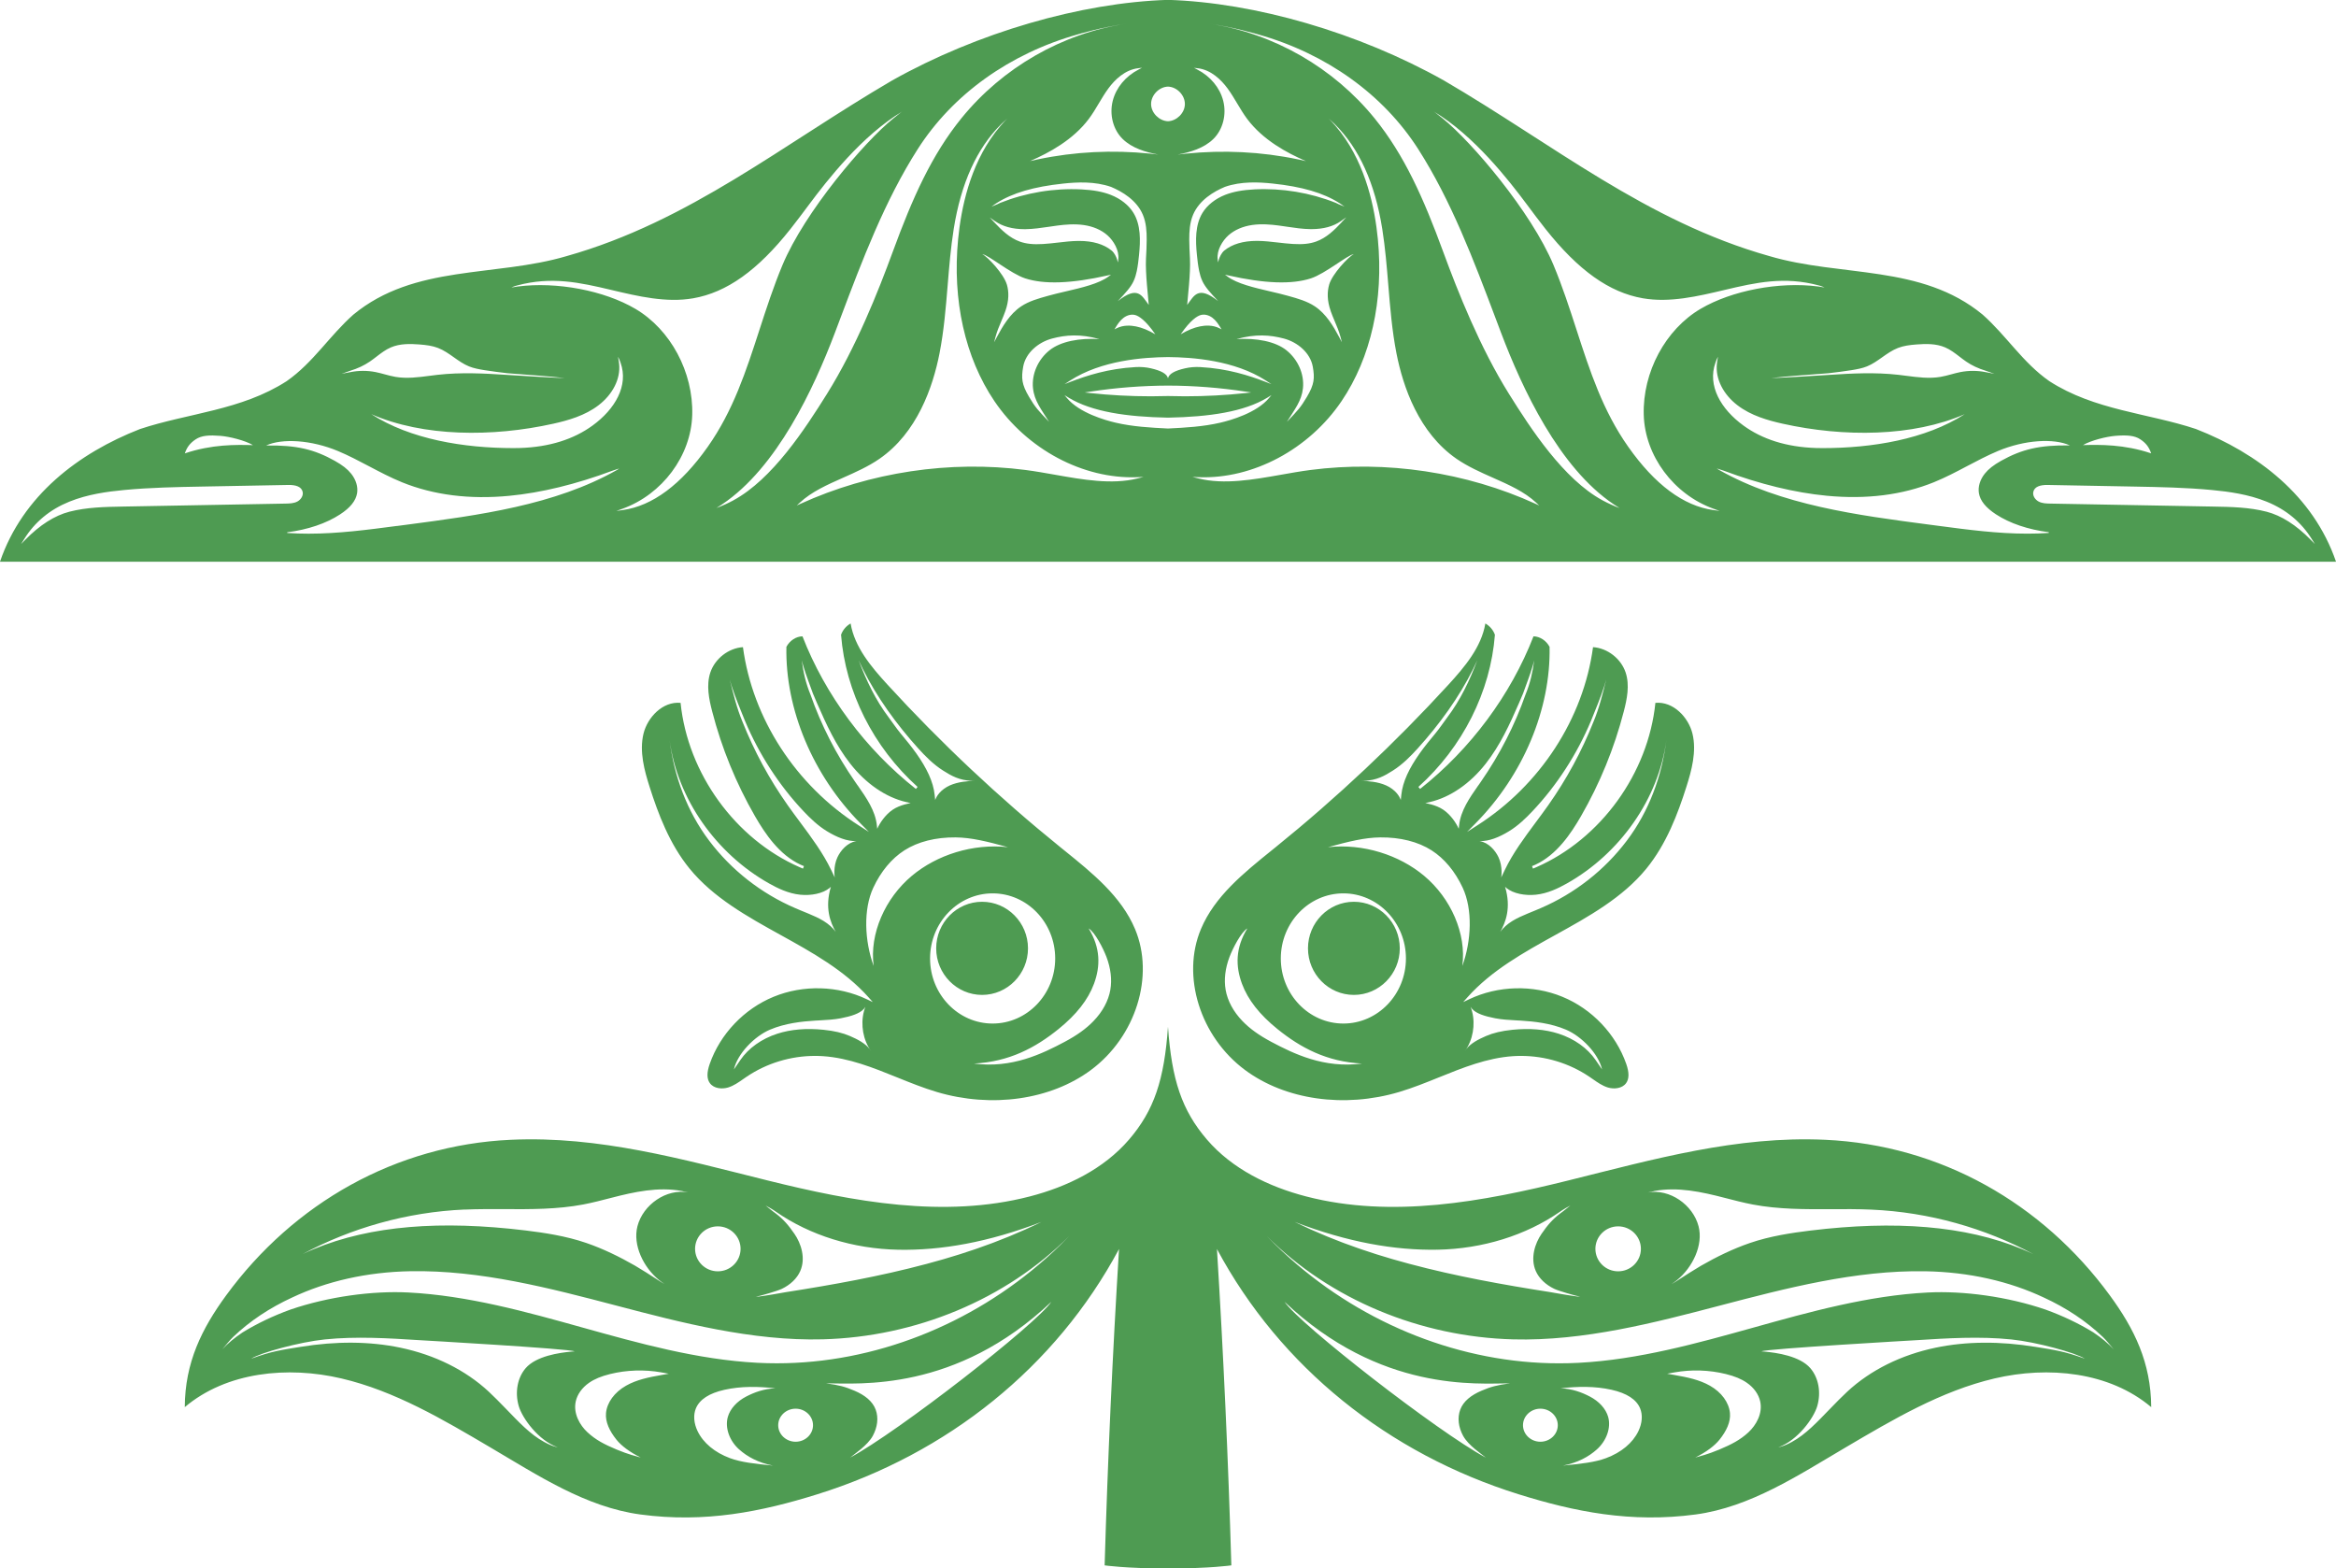
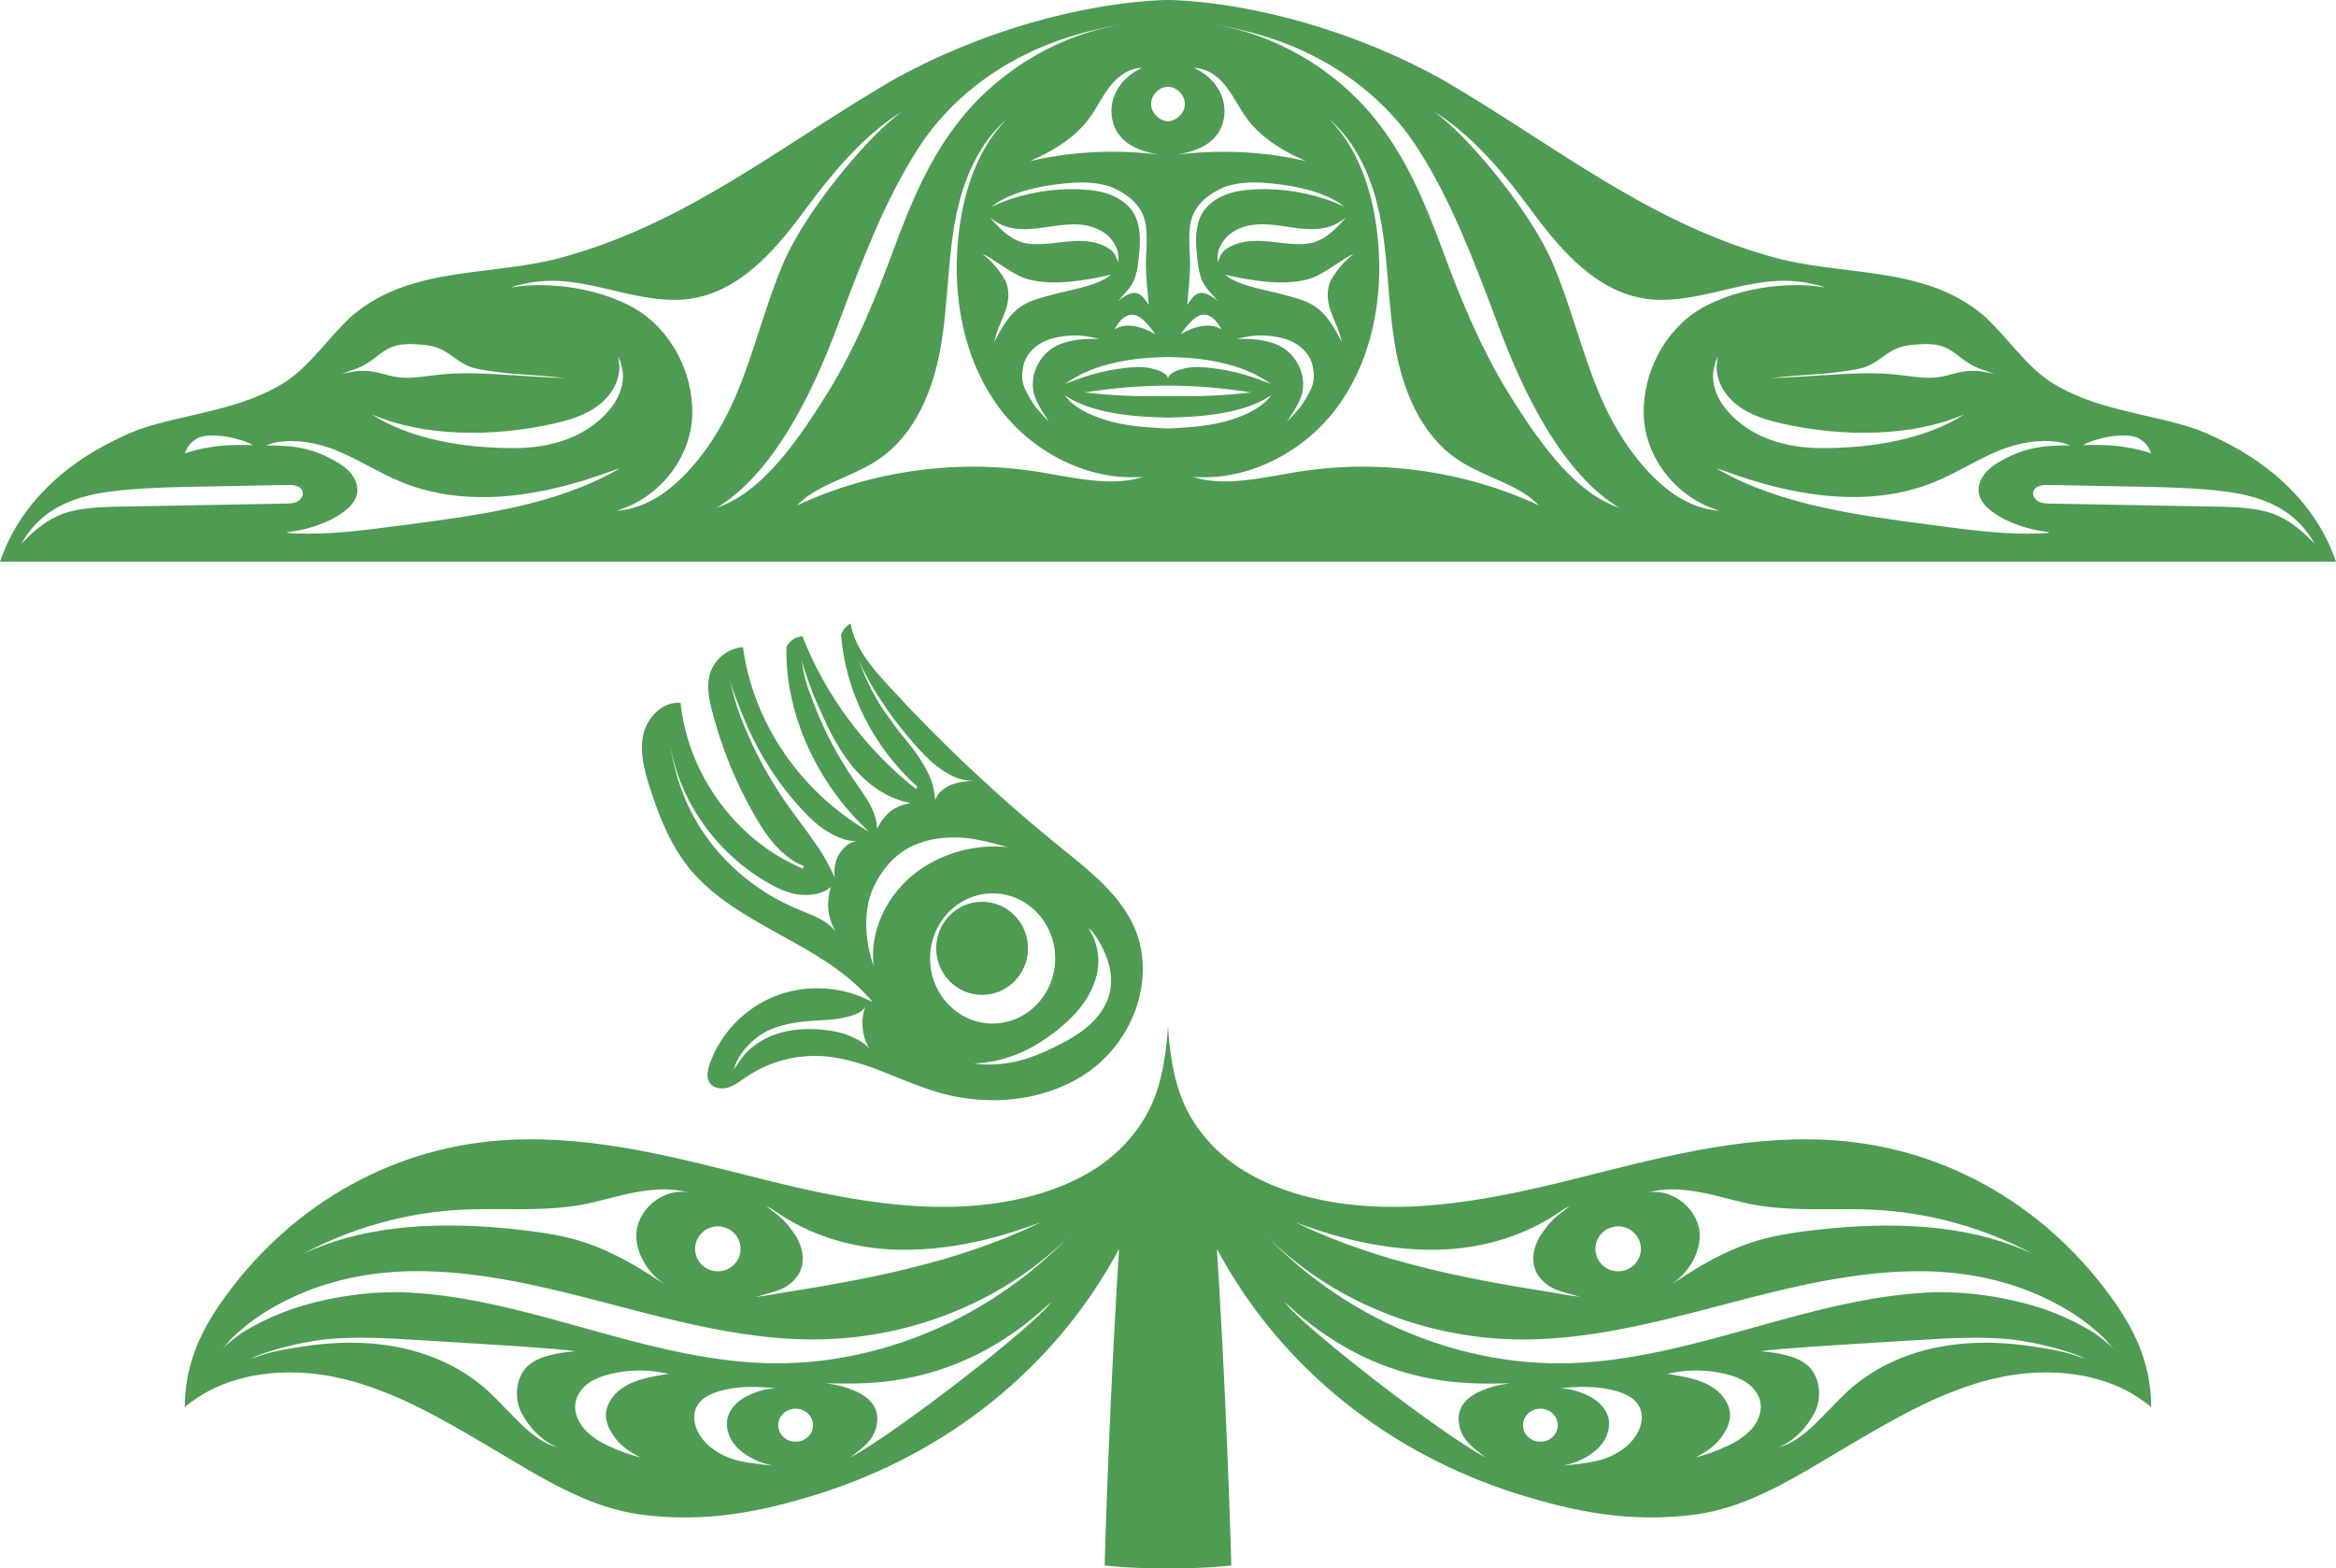
<svg xmlns="http://www.w3.org/2000/svg" viewBox="0 0 877.87 589.4" id="Land_Back">
-   <path fill="#4e9b52" d="M451.33,349.08c5.15-12.24,16.02-21.01,26.54-29.5l1.51-1.22c23.08-18.66,44.92-39.2,64.93-61.05,6.21-6.78,12.39-14.14,13.89-23.02,1.66.94,2.96,2.46,3.59,4.25-1.65,21.4-12.13,42.23-28.76,57.17l.64.76c18.92-14.92,34.05-35.28,42.62-57.35,2.4.04,4.79,1.59,6.04,3.96.48,23.43-9.93,48.23-27.87,66.37l-3.14,3.17,3.76-2.4c23.7-15.12,39.97-40.15,43.58-67.03,5.4.35,10.5,4.29,12.25,9.51,1.61,4.82.49,10.09-.69,14.65-3.56,13.76-8.97,27-16.08,39.35-3.81,6.61-9.15,14.55-17.13,18.23-.42.19-.85.37-1.28.55l.37.93c.45-.18.89-.36,1.32-.56,24.12-10.57,41.96-35.16,44.68-61.73,6.71-.63,12.43,5.44,13.93,11.57,1.63,6.7-.33,13.87-2.31,20.06-3.17,9.97-7.44,21.41-15.03,30.69-8.94,10.94-21.77,18.04-34.17,24.9-11.8,6.53-24.01,13.29-33.01,23.38l-1.65,1.85,2.24-1.06c10.83-5.16,23.93-5.51,35.04-.94,11.1,4.56,20.07,13.99,24,25.21,1.14,3.24,1.12,5.61-.03,7.22-1.52,2.12-4.65,2.34-6.9,1.65-2.05-.63-3.88-1.91-5.65-3.15-.42-.3-.85-.59-1.28-.88-7.55-5.1-16.58-7.83-25.7-7.83-1,0-2.01.03-3.02.1-9.72.65-18.9,4.36-27.78,7.95-4.87,1.97-9.91,4-14.98,5.51-20.6,6.13-42.78,2.97-57.9-8.25-16.89-12.53-24.02-35.31-16.58-53ZM564.87,348.9c.25-.27.52-.54.79-.79.04-.04.08-.07.11-.11,3.11-2.8,7.38-4.28,11.27-5.91.67-.28,1.33-.56,1.98-.84,12.81-5.52,23.99-14.28,32.34-25.34,8.35-11.06,13.17-24.2,14.88-37.9-2.89,22.18-17.55,42.83-37.45,54-3.08,1.73-7.18,3.77-11.65,4.21-4.03.4-8.41-.38-11.08-2.56-.19-.16-.39-.36-.45-.43,2.38,7.95.18,13.42-1.82,16.96.33-.47.7-.89,1.08-1.31ZM563.11,322.07c1.74,3.65,1.05,7.67,1.05,7.67l1.35-2.82c3.02-6.32,7.38-12.18,11.59-17.85,1.57-2.11,3.19-4.29,4.73-6.47,6.91-9.8,12.6-20.3,16.99-31.34,2.17-5.16,3.47-10.58,4.82-15.93-.23.83-.49,1.65-.74,2.47-1.43,4.46-3.29,8.78-5.01,13.1-5.26,12.52-12.81,24.22-22,33.94-2.4,2.54-5.33,5.42-8.88,7.57-3.63,2.2-7.44,3.79-11,3.65,3.45.56,5.92,3.55,7.1,6.01ZM551.09,394.15c1.61-2.06,4.42-3.57,7.38-4.84,2.74-1.18,5.88-1.92,9.88-2.33,6.46-.66,12.31-.17,17.39,1.47,5.89,1.9,10.83,5.41,13.9,9.9,0,0,1.88,2.79,2.42,3.53-1.37-5.98-7.73-12.47-13.58-14.96-5.72-2.43-12.05-3.09-16.93-3.39-.61-.04-1.22-.07-1.83-.1-2.59-.14-5.27-.29-7.84-.78-4.06-.78-7.06-1.81-8.58-3.43-.24-.28-.48-.58-.67-.9,1.86,4.67,1.39,10.59-1.08,15.03-.07.12-.14.23-.21.35-.1.16-.19.33-.3.49-.17.27-.35.53-.54.79.18-.27.37-.54.57-.8ZM533.45,283.2c1.89-2.68,4.02-5.25,6.09-7.75,1.56-1.89,2.82-3.84,4.32-5.83,4.94-6.52,8.43-13.88,11.32-21.51-.49,1.07-1.01,2.14-1.53,3.21-5.33,10.72-12.72,20.91-20.88,29.93-2.54,2.81-5.64,5.99-9.33,8.32-3.09,1.95-6.04,3.67-10.93,3.88-.28.01-.54.03-.84.03.65,0,1.27.02,1.87.04,3.08.22,6.86.85,9.65,2.96,2.67,2.01,3.22,4.17,3.22,4.17l.2-1.92c.52-5.01,3-10.09,6.84-15.53ZM555.55,295.16l.98-1.41c7.15-10.33,12.76-21.31,16.77-32.77,1.77-4.29,2.68-8.45,3.25-12.82-.15.63-.33,1.24-.5,1.86-1.03,3.59-2.46,7.08-3.69,10.6-.48,1.17-.99,2.36-1.52,3.57-3.52,8.09-7.12,15.92-12.49,22.77-5.9,7.53-13.36,12.65-21,14.43l-1.73.4s4.02.61,6.76,2.48c2.85,1.94,4.88,5.05,5.82,7.17.05-.32.14-1.31.14-1.31.58-5.51,3.94-10.32,7.19-14.97ZM549.54,362.99c3.43-9.4,3.94-21.24.14-29.4-2.85-6.12-6.89-10.97-11.68-14.04-5.09-3.26-11.8-4.94-19.26-4.87-5.84.05-11.82,1.52-19.68,3.68,13.19-1.45,26.73,2.88,36.14,10.77,10.02,8.39,15.95,21.72,14.34,33.86ZM528.35,360.17c0-13.49-10.55-24.46-23.51-24.46-12.97,0-23.51,10.97-23.51,24.46s10.55,24.46,23.51,24.46c12.96,0,23.51-10.97,23.51-24.46ZM460.59,371.97c.74,4.15,2.92,8.2,6.33,11.73,2.76,2.87,6.22,5.35,10.88,7.83,8.34,4.42,19.79,10.05,34.06,8.13-13.29-.65-23.16-5.99-31.77-12.94-6.76-5.46-11.12-11.03-13.35-17.03-2.43-6.57-2.51-13.43,2.01-20.81-2.39,1.47-5.46,7.46-6.7,10.73-1.62,4.28-2.12,8.55-1.45,12.36ZM491.54,356.37c0,9.65,7.74,17.5,17.25,17.5s17.25-7.85,17.25-17.5-7.74-17.5-17.25-17.5-17.25,7.85-17.25,17.5Z" />
  <g>
    <path fill="#4e9b52" d="M792.87,486.77c-25.37-34.66-63.72-56.5-107-58.46-33.22-1.51-64.22,7.27-96.47,15.28-32.24,8.01-66.3,14.34-98.47,6.03-14.14-3.65-27.9-10.37-37.35-21.38s-13.25-22.44-14.65-42.38c-1.41,19.94-5.2,31.37-14.65,42.38s-23.2,17.73-37.35,21.38c-32.17,8.3-66.23,1.98-98.47-6.03-32.24-8.01-63.25-16.79-96.47-15.28-43.27,1.96-81.62,23.8-107,58.46-9.16,12.52-15.48,25.25-15.55,42,15.74-13.29,38.7-15.5,58.85-10.78,20.15,4.72,38.23,15.46,56.02,25.94,17.79,10.47,35.81,22.42,56.33,25.18,24.34,3.28,45.55-1.05,66.51-7.59,48.85-15.24,89.56-47.69,113.38-92.16-2.44,39.59-4.24,79.22-5.41,118.87,0,0,7.76,1.17,23.81,1.17s23.81-1.17,23.81-1.17c-1.16-39.65-2.97-79.28-5.41-118.87,23.82,44.47,64.53,76.92,113.38,92.16,20.95,6.54,42.16,10.86,66.51,7.59,20.52-2.76,38.54-14.71,56.33-25.18s35.87-21.21,56.02-25.94c20.15-4.72,43.11-2.51,58.85,10.78-.07-16.75-6.38-29.48-15.55-42ZM298.56,463.67c-2.21-3.22-4.1-5.44-7.05-7.69-1.24-.86-3.59-2.85-3.81-2.97.26.07,3.09,1.72,3.87,2.31,12.9,8.95,29.11,13.97,46.06,14.31,16.04.3,33.74-2.78,53.73-10.44-1.88.92-3.78,1.8-5.68,2.66-.14.06-.27.13-.41.19-1.81.81-3.62,1.58-5.45,2.34-.25.1-.49.21-.74.31-1.76.72-3.53,1.41-5.3,2.09-.31.12-.63.24-.94.36-1.75.65-3.5,1.29-5.27,1.9-.33.12-.67.23-1,.35-1.78.61-3.56,1.2-5.35,1.77-.3.1-.61.19-.91.29-1.85.58-3.71,1.15-5.58,1.69-.21.06-.42.12-.63.18-1.98.57-3.97,1.13-5.97,1.66-.06.02-.11.03-.17.04-17.27,4.61-35.03,7.79-52.76,10.57-6.58,1.18-10.76,1.8-11.16,1.7,1.4-.21,8.07-2.15,9.71-2.93,3.27-1.56,5.75-3.93,6.97-6.69,2.16-4.86.31-10.42-2.15-13.99ZM269.76,460.84c4.71,0,8.55,3.79,8.55,8.45,0,4.66-3.83,8.45-8.55,8.45s-8.55-3.79-8.55-8.45,3.83-8.45,8.55-8.45ZM174.65,454.54c4.99-.22,10.07-.19,14.99-.17,9.76.05,19.85.1,29.54-1.75,3.5-.67,7.09-1.6,10.56-2.5,8.74-2.27,17.65-4.19,26.44-2.57,0,0,0,0,.01,0,.81.15,1.62.32,2.42.53-8.17-1.5-16.94,4.59-19.05,12.69-1.85,7.11,2.29,15.49,8.03,20.18.15.12.31.24.46.36.21.16.43.33.64.48.35.25.7.49,1.05.71-.86-.46-1.56-.86-2.57-1.55-2.8-1.83-5.64-3.63-8.54-5.35-5.85-3.35-11.95-6.34-18.34-8.53-7.59-2.61-15.72-3.82-22.67-4.67-32.03-3.89-58.26-1.86-79.63,6.97-.03.01-.07.03-.1.04-1.4.58-2.78,1.19-4.14,1.83,18.09-9.7,39-15.77,60.91-16.72ZM214.99,507.89c-4.88.41-13.55,1.71-17.45,6.25-3.09,3.6-4.09,9.04-2.61,14.19,1.32,4.59,7.43,13.01,14.66,15.54-1.25-.27-2.47-.7-3.67-1.28-.19-.09-.39-.19-.58-.29-.06-.03-.12-.06-.17-.09-.22-.11-.44-.22-.66-.34-5.26-2.84-9.57-7.52-14.53-12.63-2.19-2.25-4.25-4.37-6.35-6.32-8.73-8.09-20.23-13.79-33.24-16.5-11.44-2.38-24.07-2.48-37.54-.28-6.88,1.12-10.83,1.61-18.45,4.44,3.56-2.29,18.2-6.27,27.62-7.24,11.91-1.23,24.02-.46,35.73.28,0,0,56.59,3.22,58.18,4.2-.37.03-.62.05-.92.07ZM248.55,516.71c-4.74.83-9.32,1.76-13.28,4.01-4.35,2.47-7.16,6.31-7.53,10.28-.31,3.36,1.36,6.78,3.9,9.97,1.87,2.35,4.99,4.67,9.14,6.75-1.72-.51-4.5-1.11-9.04-3.01s-7.84-3.58-11-6.52c-2.79-2.59-5.4-7-4.36-11.62.6-2.65,2.37-5.11,4.99-6.94,2.04-1.42,4.55-2.46,7.9-3.29,6.26-1.54,12.93-1.75,19.28-.62l2.78.5-2.79.49ZM277.81,544.7c2.98,2.65,7.07,4.96,12.69,6.04-6.74-.67-11.91-1.22-16.14-2.78-5.74-2.12-10.08-5.73-12.21-10.17-1.42-2.96-1.66-6.07-.64-8.53,1.39-3.36,5-5.72,10.74-7,6.31-1.41,12.72-1.27,19.15-.56-4.42.19-7.88,1.51-10.93,3.07-3.54,1.82-6.08,4.62-6.95,7.69-1.15,4.03.58,8.96,4.29,12.25ZM298.99,541.78c-3.6,0-6.54-2.79-6.54-6.21s2.93-6.21,6.54-6.21,6.54,2.79,6.54,6.21-2.93,6.21-6.54,6.21ZM319.45,547.75c1.53-1.27,6.63-4.62,8.55-8.19,1.74-3.24,2.23-6.74,1.08-9.85-1.17-3.16-4.1-5.47-7.98-7.11-3.54-1.5-5.69-2.1-10.72-2.77,12.26,0,48.75,3.44,84.73-30.65-5.61,8.41-57.79,49.04-75.67,58.57ZM399.06,467.28c-.14.14-.28.27-.42.4-.82.8-1.64,1.6-2.48,2.38-.1.09-.2.18-.3.28-.89.83-1.78,1.65-2.68,2.45-.05.04-.1.08-.14.12-28,24.91-64.45,39.39-101.08,39.39-2.47,0-4.94-.06-7.4-.19-22.44-1.18-44.42-7.32-65.68-13.25-21.17-5.91-43.05-12.02-65.47-13.17-13.38-.68-29.96,1.53-44.28,6.43-6.42,2.33-12.49,5.21-18.01,8.6-2.89,1.93-5.45,4.04-7.58,6.32,1.38-1.58,2.64-3.26,4.17-4.73h0s0,0,.01,0c6.21-5.93,13.68-10.87,22.07-14.73,12.91-6.1,28.06-9.59,44.46-9.88,26.33-.47,52.39,6.36,77.59,12.97,23.82,6.25,50.78,13.34,77.4,12.62,34.73-.92,68.73-14.87,92.62-38.86-.92.96-1.85,1.9-2.8,2.84ZM621.68,447.56s0,0,.01,0c8.79-1.63,17.7.3,26.44,2.57,3.47.9,7.05,1.83,10.56,2.5,9.7,1.85,19.79,1.8,29.54,1.75,4.92-.03,10-.05,14.99.17,21.91.95,42.82,7.02,60.91,16.72-1.36-.64-2.74-1.25-4.14-1.83-.03-.01-.07-.03-.1-.04-21.37-8.83-47.6-10.86-79.63-6.97-6.95.85-15.08,2.06-22.67,4.67-6.4,2.2-12.5,5.18-18.34,8.53-2.9,1.72-5.74,3.53-8.54,5.35-1.02.69-1.71,1.09-2.57,1.55.35-.22.7-.46,1.05-.71.22-.15.43-.32.64-.48.16-.12.31-.24.46-.36,5.74-4.7,9.88-13.08,8.03-20.18-2.12-8.11-10.89-14.19-19.05-12.69.81-.21,1.61-.38,2.42-.53ZM608.1,460.84c4.71,0,8.55,3.79,8.55,8.45s-3.83,8.45-8.55,8.45-8.55-3.79-8.55-8.45c0-4.66,3.84-8.45,8.55-8.45ZM540.24,469.62c16.94-.34,33.15-5.36,46.06-14.31.77-.59,3.6-2.23,3.87-2.31-.22.12-2.57,2.11-3.81,2.97-2.95,2.25-4.84,4.47-7.05,7.69-2.45,3.57-4.3,9.12-2.15,13.99,1.22,2.76,3.7,5.13,6.97,6.69,1.64.78,8.31,2.72,9.71,2.93-.4.09-4.59-.52-11.16-1.7-17.74-2.78-35.49-5.96-52.76-10.57-.06-.01-.11-.03-.17-.04-2-.53-3.99-1.09-5.97-1.66-.21-.06-.42-.12-.63-.18-1.87-.54-3.73-1.11-5.58-1.69-.3-.1-.61-.19-.91-.29-1.79-.57-3.57-1.16-5.35-1.77-.33-.11-.67-.23-1-.35-1.76-.61-3.52-1.24-5.27-1.9-.31-.12-.63-.24-.94-.36-1.78-.67-3.54-1.37-5.3-2.09-.25-.1-.49-.21-.74-.31-1.83-.75-3.64-1.53-5.45-2.34-.14-.06-.27-.13-.41-.19-1.91-.86-3.8-1.74-5.68-2.66,19.99,7.66,37.69,10.74,53.73,10.44ZM549.85,539.57c1.92,3.57,7.02,6.91,8.55,8.19-17.88-9.53-70.06-50.16-75.67-58.57,35.98,34.09,72.47,30.65,84.73,30.65-5.03.67-7.17,1.27-10.72,2.77-3.87,1.64-6.81,3.95-7.98,7.11-1.15,3.11-.66,6.61,1.08,9.85ZM578.88,541.78c-3.6,0-6.54-2.79-6.54-6.21s2.93-6.21,6.54-6.21,6.54,2.79,6.54,6.21-2.93,6.21-6.54,6.21ZM615.72,537.79c-2.13,4.44-6.47,8.05-12.21,10.17-4.24,1.57-9.4,2.11-16.14,2.78,5.62-1.08,9.71-3.38,12.69-6.04,3.71-3.3,5.43-8.22,4.29-12.25-.87-3.06-3.41-5.87-6.95-7.69-3.05-1.57-6.51-2.88-10.93-3.07,6.43-.71,12.84-.85,19.15.56,5.74,1.29,9.36,3.64,10.74,7,1.02,2.46.78,5.57-.64,8.53ZM657.12,538.19c-3.16,2.93-6.46,4.61-11,6.52s-7.32,2.5-9.04,3.01c4.15-2.08,7.27-4.4,9.14-6.75,2.54-3.19,4.21-6.61,3.9-9.97-.37-3.97-3.18-7.81-7.53-10.28-3.96-2.25-8.54-3.18-13.28-4.01l-2.79-.49,2.78-.5c6.35-1.14,13.02-.92,19.28.62,3.35.82,5.86,1.87,7.9,3.29,2.62,1.82,4.39,4.29,4.99,6.94,1.04,4.62-1.57,9.03-4.36,11.62ZM765.02,506.14c-13.47-2.19-26.1-2.1-37.54.28-13.01,2.71-24.51,8.42-33.24,16.5-2.1,1.95-4.17,4.07-6.35,6.32-4.96,5.1-9.28,9.79-14.53,12.63-.22.12-.44.23-.66.34-.06.03-.12.06-.17.09-.19.1-.39.2-.58.29-1.2.57-2.42,1.01-3.67,1.28,7.23-2.53,13.34-10.95,14.66-15.54,1.48-5.15.48-10.59-2.61-14.19-3.9-4.54-12.57-5.84-17.45-6.25-.31-.02-.56-.04-.92-.07,1.6-.98,58.18-4.2,58.18-4.2,11.71-.74,23.81-1.51,35.73-.28,9.42.97,24.06,4.96,27.62,7.24-7.63-2.82-11.57-3.32-18.45-4.44ZM786.76,500.73c-5.51-3.39-11.59-6.27-18.01-8.6-14.32-4.9-30.9-7.12-44.28-6.43-22.42,1.15-44.31,7.26-65.47,13.17-21.26,5.93-43.24,12.07-65.68,13.25-2.47.13-4.93.19-7.4.19-36.64,0-73.08-14.48-101.08-39.39-.05-.04-.1-.08-.14-.12-.9-.81-1.8-1.63-2.68-2.45-.1-.09-.2-.18-.3-.28-.83-.78-1.66-1.58-2.48-2.38-.14-.14-.28-.27-.42-.4-.94-.93-1.88-1.88-2.8-2.84,23.89,23.98,57.89,37.94,92.62,38.86,26.62.71,53.58-6.37,77.4-12.62,25.2-6.61,51.26-13.44,77.59-12.97,16.4.3,31.55,3.78,44.46,9.88,8.4,3.86,15.86,8.81,22.07,14.73h.01s0,0,0,0c1.53,1.46,2.8,3.15,4.17,4.73-2.13-2.29-4.69-4.39-7.58-6.32Z" />
    <path fill="#4e9b52" d="M426.53,349.08c-5.15-12.24-16.02-21.01-26.54-29.5l-1.51-1.22c-23.08-18.66-44.92-39.2-64.93-61.05-6.21-6.78-12.39-14.14-13.89-23.02-1.66.94-2.96,2.46-3.59,4.25,1.65,21.4,12.13,42.23,28.76,57.17l-.64.76c-18.92-14.92-34.05-35.28-42.62-57.35-2.4.04-4.79,1.59-6.04,3.96-.48,23.43,9.93,48.23,27.87,66.37l3.14,3.17-3.76-2.4c-23.7-15.12-39.97-40.15-43.58-67.03-5.4.35-10.5,4.29-12.25,9.51-1.61,4.82-.49,10.09.69,14.65,3.56,13.76,8.97,27,16.08,39.35,3.81,6.61,9.15,14.55,17.13,18.23.42.19.85.37,1.28.55l-.37.93c-.45-.18-.89-.36-1.32-.56-24.12-10.57-41.96-35.16-44.68-61.73-6.71-.63-12.43,5.44-13.93,11.57-1.63,6.7.33,13.87,2.31,20.06,3.17,9.97,7.44,21.41,15.03,30.69,8.94,10.94,21.77,18.04,34.17,24.9,11.8,6.53,24.01,13.29,33.01,23.38l1.65,1.85-2.24-1.06c-10.83-5.16-23.93-5.51-35.04-.94-11.1,4.56-20.07,13.99-24,25.21-1.14,3.24-1.12,5.61.03,7.22,1.52,2.12,4.65,2.34,6.9,1.65,2.05-.63,3.88-1.91,5.65-3.15.42-.3.85-.59,1.28-.88,7.55-5.1,16.58-7.83,25.7-7.83,1,0,2.01.03,3.02.1,9.72.65,18.9,4.36,27.78,7.95,4.87,1.97,9.91,4,14.98,5.51,20.6,6.13,42.78,2.97,57.9-8.25,16.89-12.53,24.02-35.31,16.58-53ZM312.99,348.9c-.25-.27-.52-.54-.79-.79-.04-.04-.08-.07-.11-.11-3.11-2.8-7.38-4.28-11.27-5.91-.67-.28-1.33-.56-1.98-.84-12.81-5.52-23.99-14.28-32.34-25.34-8.35-11.06-13.17-24.2-14.88-37.9,2.89,22.18,17.55,42.83,37.45,54,3.08,1.73,7.18,3.77,11.65,4.21,4.03.4,8.41-.38,11.08-2.56.19-.16.39-.36.45-.43-2.38,7.95-.18,13.42,1.82,16.96-.33-.47-.7-.89-1.08-1.31ZM314.75,322.07c-1.74,3.65-1.05,7.67-1.05,7.67l-1.35-2.82c-3.02-6.32-7.38-12.18-11.59-17.85-1.57-2.11-3.19-4.29-4.73-6.47-6.91-9.8-12.6-20.3-16.99-31.34-2.17-5.16-3.47-10.58-4.82-15.93.23.83.49,1.65.74,2.47,1.43,4.46,3.29,8.78,5.01,13.1,5.26,12.52,12.81,24.22,22,33.94,2.4,2.54,5.33,5.42,8.88,7.57,3.63,2.2,7.44,3.79,11,3.65-3.45.56-5.92,3.55-7.1,6.01ZM326.77,394.15c-1.61-2.06-4.42-3.57-7.38-4.84-2.74-1.18-5.88-1.92-9.88-2.33-6.46-.66-12.31-.17-17.39,1.47-5.89,1.9-10.83,5.41-13.9,9.9,0,0-1.88,2.79-2.42,3.53,1.37-5.98,7.73-12.47,13.58-14.96,5.72-2.43,12.05-3.09,16.93-3.39.61-.04,1.22-.07,1.83-.1,2.59-.14,5.27-.29,7.84-.78,4.06-.78,7.06-1.81,8.58-3.43.24-.28.48-.58.67-.9-1.86,4.67-1.39,10.59,1.08,15.03.07.12.14.23.21.35.1.16.19.33.3.49.17.27.35.53.54.79-.18-.27-.37-.54-.57-.8ZM344.41,283.2c-1.89-2.68-4.02-5.25-6.09-7.75-1.56-1.89-2.82-3.84-4.32-5.83-4.94-6.52-8.43-13.88-11.32-21.51.49,1.07,1.01,2.14,1.53,3.21,5.33,10.72,12.72,20.91,20.88,29.93,2.54,2.81,5.64,5.99,9.33,8.32,3.09,1.95,6.04,3.67,10.93,3.88.28.01.54.03.84.03-.65,0-1.27.02-1.87.04-3.08.22-6.86.85-9.65,2.96-2.67,2.01-3.22,4.17-3.22,4.17l-.2-1.92c-.52-5.01-3-10.09-6.84-15.53ZM322.31,295.16l-.98-1.41c-7.15-10.33-12.76-21.31-16.77-32.77-1.77-4.29-2.68-8.45-3.25-12.82.15.63.33,1.24.5,1.86,1.03,3.59,2.46,7.08,3.69,10.6.48,1.17.99,2.36,1.52,3.57,3.52,8.09,7.12,15.92,12.49,22.77,5.9,7.53,13.36,12.65,21,14.43l1.73.4s-4.02.61-6.76,2.48c-2.85,1.94-4.88,5.05-5.82,7.17-.05-.32-.14-1.31-.14-1.31-.58-5.51-3.94-10.32-7.19-14.97ZM328.32,362.99c-3.43-9.4-3.94-21.24-.14-29.4,2.85-6.12,6.89-10.97,11.68-14.04,5.09-3.26,11.8-4.94,19.26-4.87,5.84.05,11.82,1.52,19.68,3.68-13.19-1.45-26.73,2.88-36.14,10.77-10.02,8.39-15.95,21.72-14.34,33.86ZM349.52,360.17c0-13.49,10.55-24.46,23.51-24.46,12.97,0,23.51,10.97,23.51,24.46s-10.55,24.46-23.51,24.46c-12.96,0-23.51-10.97-23.51-24.46ZM417.27,371.97c-.74,4.15-2.92,8.2-6.33,11.73-2.76,2.87-6.22,5.35-10.88,7.83-8.34,4.42-19.79,10.05-34.06,8.13,13.29-.65,23.16-5.99,31.77-12.94,6.76-5.46,11.12-11.03,13.35-17.03,2.43-6.57,2.51-13.43-2.01-20.81,2.39,1.47,5.46,7.46,6.7,10.73,1.62,4.28,2.12,8.55,1.45,12.36ZM386.32,356.37c0,9.65-7.74,17.5-17.25,17.5s-17.25-7.85-17.25-17.5,7.74-17.5,17.25-17.5,17.25,7.85,17.25,17.5Z" />
    <path fill="#4e9b52" d="M825.26,161.22c-18.04-6-38.09-7-55.13-18-10.02-7-16.04-17-25.06-25-23.06-19-53.13-14-80.19-22-46.11-13-81.19-42-122.29-66C510.51,12.22,471.64.97,438.93-.05c-32.71,1.03-71.58,12.28-103.66,30.28-41.1,24-76.18,53-122.29,66-27.06,8-57.14,3-80.19,22-9.02,8-15.04,18-25.06,25-17.04,11-37.09,12-55.13,18C29.54,170.22,8.49,186.22-.01,211.09h877.89c-8.51-24.86-29.56-40.86-52.61-49.86ZM794.98,163.78c4.17-.33,7.12-.18,9.37,1.32,2.19,1.46,3.29,3.02,4.05,5.26-10.19-3.42-19.23-3.27-25.61-3.1,3.02-1.79,8.91-3.22,12.19-3.48ZM695.86,139.09c2.01-.33,3.97-.68,5.78-1.42,2.03-.82,3.87-2.13,5.65-3.39,1.87-1.32,3.8-2.69,5.98-3.53,2.09-.8,4.29-1.11,6.95-1.31,3.6-.28,7.39-.34,10.75,1.1,2,.85,3.75,2.2,5.44,3.5.81.62,1.64,1.26,2.49,1.84,2.15,1.47,4.49,2.57,7.47,3.49,1,.38,2.08.75,3.14,1.11-1.15-.28-2.18-.38-3.26-.63-3.13-.63-6.37-.64-9.53-.03-1.16.23-2.32.54-3.45.85-1.32.36-2.68.73-4.06.96-4.22.71-8.55.15-12.73-.4-1.02-.13-2.04-.27-3.06-.38-8.74-.99-17.54-.54-26.19.04-6.21.42-19.34,1.19-21.6,1.17,7.71-.81,9.59-.88,14.66-1.28,2.28-.18,4.58-.36,6.89-.53,2.91-.35,5.8-.69,8.68-1.16ZM652.93,152.28c5.1,3.92,11.45,5.7,17,6.94,22.91,5.1,48.94,4.94,68.42-3.59-14.72,9.46-34.77,12.76-53.45,12.76-.83,0-1.65-.01-2.48-.04-11.15-.36-20.21-3.33-27.22-8.43-8.55-6.22-13.59-15.01-10.55-23.59,0,0,.41-1.26.97-2.28-.15.54-.41,2.67-.41,2.67-.6,5.61,2.36,11.44,7.72,15.56ZM450.07,25.64c5.08.58,8.9,4.42,11.21,7.54,1.35,1.82,2.52,3.79,3.66,5.7,1.17,1.95,2.37,3.97,3.75,5.82,5.93,7.9,14.87,12.73,22.09,15.85-.98-.23-1.96-.45-2.95-.66-.01,0-.03,0-.04,0-13.8-2.9-28.07-3.58-42.17-2.15-1.01.1-2.02.22-3.03.34,4.63-.87,9.83-2.34,13.42-5.89,3.56-3.52,5-9.14,3.67-14.33-1.26-4.92-4.82-9.2-9.75-11.74l-1.22-.63,1.36.16ZM500.05,116.84c.46,1.3,1,2.59,1.53,3.84.8,1.88,1.62,3.83,2.16,5.84l.56,2.1-1.02-1.92c-2.19-4.11-4.88-8.72-9.13-11.56-2.94-1.97-6.46-2.95-9.86-3.9l-.43-.12c-2.06-.58-4.25-1.09-6.57-1.63-6.06-1.42-12.33-2.88-15.98-5.56l-.96-.71,1.17.26c13.75,3.1,23.93,3.46,31.11,1.12,5.46-1.78,13.72-8.76,16.14-9.12-2.14,1.07-8.12,7.53-9.25,11.41-.8,2.76-.83,6.03.55,9.95ZM483.49,131.66c-4.22-3.4-11.41-4.7-18.81-4.23,7.21-2.01,12.6-1.58,17.78-.22,5.18,1.37,9.99,5.38,10.9,10.66.72,4.15.61,6.53-2.23,11.28-2.41,4.04-3.28,4.93-7.52,9.38,2.96-4.72,5.54-7.9,6.04-12.64.56-5.39-1.94-10.83-6.17-14.23ZM451.06,137.94c-1.98-.11-3.9.05-5.72.47-3.88.89-6.06,2.08-6.41,3.76-.35-1.67-2.53-2.86-6.41-3.76-1.82-.42-3.75-.58-5.72-.47-10.34.56-18.46,3.23-24.48,5.54l-2.25.87,2.02-1.31c11.89-7.69,27.71-8.77,36.84-8.86,9.12.08,24.94,1.16,36.84,8.86l2.02,1.31-2.25-.87c-6.02-2.32-14.14-4.98-24.48-5.54ZM470.22,147.48l-1.91.21c-7.6.82-15.3,1.23-22.97,1.23-2.13,0-4.28-.04-6.41-.1-2.12.06-4.28.1-6.41.1-7.67,0-15.37-.41-22.97-1.23l-1.91-.21,1.9-.29c9.82-1.5,19.71-2.26,29.39-2.29,9.68.02,19.57.79,29.39,2.29l1.9.29ZM388.21,145.89c.49,4.74,3.08,7.92,6.04,12.64-4.24-4.44-5.11-5.34-7.52-9.38-2.83-4.75-2.94-7.13-2.23-11.28.91-5.28,5.72-9.29,10.9-10.66,5.18-1.37,10.57-1.79,17.78.22-7.39-.47-14.59.83-18.81,4.23-4.22,3.4-6.73,8.84-6.17,14.23ZM378.36,106.89c-1.13-3.88-7.11-10.34-9.25-11.41,2.42.35,10.68,7.34,16.14,9.12,7.18,2.34,17.35,1.98,31.11-1.12l1.17-.26-.96.71c-3.65,2.68-9.92,4.15-15.98,5.56-2.32.54-4.51,1.05-6.57,1.63l-.43.12c-3.4.95-6.92,1.93-9.86,3.9-4.25,2.84-6.94,7.46-9.13,11.56l-1.02,1.92.56-2.1c.54-2.01,1.36-3.96,2.16-5.84.53-1.25,1.08-2.54,1.53-3.84,1.38-3.92,1.35-7.19.55-9.95ZM431.71,114.6c-2.65-3.56-4.12-7.4-11.66-1.43,3.01-3.18,4.86-5.22,5.91-7.44.63-1.32,1.01-2.75,1.24-3.86.43-2.08.67-4.22.85-6.04.55-5.52.68-11.26-2.08-15.81-1.77-2.92-4.82-5.34-8.59-6.81-2.98-1.16-6.48-1.81-11-2.04-10.32-.52-20.87,1.23-30.49,5.06-.27.11-1.17.55-1.18.56,0,0-.86.38-2.13.87.98-.74,1.88-1.31,1.88-1.31,6.05-3.86,14.05-6.2,25.16-7.37,5.12-.54,11.78-.89,17.9,1.25,4.19,1.75,9.65,4.98,11.97,10.49,1.27,3.02,1.44,6.36,1.43,9.23,0,2.4-.13,4.85-.26,7.22-.29,5.51.9,15.05,1.04,17.43ZM434.17,125.63c-2.6-1.53-4.94-2.5-7.27-2.97-1.93-.39-4.76-.59-7.3.71l-.79.4.46-.75c.75-1.22,1.65-2.6,2.96-3.59,1.42-1.07,3.11-1.45,4.53-1,1.16.36,3.62,1.71,7.42,7.21ZM373.94,83.1c2.84,2,6.56,3.02,11.06,3.02.12,0,.25,0,.38,0,2.94-.04,5.9-.48,8.77-.9,1.1-.16,2.19-.33,3.29-.47,2.72-.35,6.3-.69,9.8-.19,3.59.51,6.69,1.86,8.97,3.89,2.29,2.05,4.43,5.6,4.05,8.95l-.14,1.22-.35-1.18c-.24-.8-.93-2.4-2.03-3.29-2.96-2.4-7.06-3.61-12.19-3.61-.09,0-.17,0-.26,0-2.58.02-5.19.32-7.72.62-1.83.21-3.73.43-5.61.54-3.64.22-6.31-.06-8.67-.9-3.92-1.4-6.93-4.37-9.68-7.3l-1.68-1.79,2.01,1.42ZM443.69,125.63c3.79-5.49,6.26-6.84,7.42-7.21,1.42-.45,3.11-.07,4.53,1,1.3.99,2.21,2.37,2.96,3.59l.46.75-.79-.4c-2.54-1.3-5.38-1.1-7.3-.71-2.33.47-4.68,1.45-7.27,2.97ZM504.25,83.48c-2.75,2.93-5.75,5.91-9.68,7.3-2.36.84-5.03,1.12-8.67.9-1.88-.11-3.77-.33-5.61-.54-2.53-.29-5.14-.6-7.72-.62-.09,0-.17,0-.26,0-5.13,0-9.23,1.22-12.19,3.61-1.1.89-1.79,2.49-2.03,3.29l-.35,1.18-.14-1.22c-.38-3.34,1.76-6.9,4.05-8.95,2.28-2.03,5.38-3.38,8.97-3.89,3.5-.5,7.08-.16,9.8.19,1.1.14,2.2.31,3.29.47,2.87.43,5.84.87,8.77.9.13,0,.25,0,.38,0,4.5,0,8.22-1.02,11.06-3.02l2.01-1.42-1.68,1.79ZM503.14,76.78s-.91-.45-1.18-.56c-9.62-3.83-20.17-5.57-30.49-5.06-4.53.23-8.02.88-11,2.04-3.76,1.47-6.81,3.89-8.59,6.81-2.76,4.55-2.63,10.29-2.08,15.81.18,1.82.42,3.96.85,6.04.23,1.11.61,2.54,1.24,3.86,1.06,2.22,2.9,4.26,5.91,7.44-7.54-5.97-9.01-2.13-11.66,1.43.14-2.38,1.33-11.92,1.04-17.43-.12-2.37-.25-4.82-.26-7.22,0-2.87.16-6.21,1.43-9.23,2.32-5.51,7.78-8.74,11.97-10.49,6.12-2.14,12.78-1.79,17.9-1.25,11.11,1.17,19.1,3.51,25.16,7.37,0,0,.9.57,1.88,1.31-1.27-.49-2.13-.87-2.13-.87ZM438.93,32.55c3.38.1,6.41,3.25,6.35,6.63-.06,3.3-3.07,6.26-6.35,6.38-3.28-.12-6.28-3.08-6.35-6.38-.06-3.38,2.97-6.53,6.35-6.63ZM429.15,25.48l-1.22.63c-4.94,2.54-8.49,6.82-9.75,11.74-1.33,5.19.11,10.81,3.67,14.33,3.59,3.55,8.79,5.02,13.42,5.89-1.01-.12-2.02-.24-3.03-.34-14.11-1.44-28.38-.75-42.17,2.15-.01,0-.03,0-.04,0-.99.21-1.97.43-2.95.66,7.22-3.13,16.16-7.96,22.09-15.85,1.38-1.84,2.59-3.86,3.75-5.82,1.14-1.91,2.31-3.88,3.66-5.7,2.31-3.12,6.13-6.96,11.21-7.54l1.36-.16ZM131.5,139.37c2.98-.92,5.31-2.03,7.47-3.49.85-.58,1.68-1.22,2.49-1.84,1.69-1.3,3.44-2.65,5.44-3.5,3.37-1.44,7.16-1.38,10.75-1.1,2.66.21,4.87.51,6.95,1.31,2.18.84,4.11,2.21,5.98,3.53,1.78,1.26,3.62,2.57,5.65,3.39,1.81.73,3.77,1.09,5.78,1.42,2.88.47,5.77.81,8.68,1.16,2.31.16,4.61.35,6.89.53,5.07.4,6.95.47,14.66,1.28-2.26.02-15.39-.75-21.6-1.17-8.64-.58-17.45-1.03-26.19-.04-1.02.12-2.04.25-3.06.38-4.19.55-8.52,1.11-12.73.4-1.38-.23-2.74-.6-4.06-.96-1.12-.3-2.29-.62-3.45-.85-3.15-.62-6.4-.6-9.53.03-1.08.25-2.11.35-3.26.63,1.06-.36,2.14-.73,3.14-1.11ZM232.66,136.72s-.26-2.13-.41-2.67c.56,1.02.97,2.28.97,2.28,3.04,8.58-2.01,17.37-10.55,23.59-7.01,5.1-16.07,8.07-27.22,8.43-.83.03-1.65.04-2.48.04-18.68,0-38.73-3.3-53.45-12.76,19.49,8.54,45.51,8.69,68.42,3.59,5.54-1.23,11.9-3.02,17-6.94,5.36-4.12,8.32-9.95,7.72-15.56ZM73.51,165.11c2.25-1.51,5.19-1.65,9.37-1.32,3.28.26,9.17,1.69,12.19,3.48-6.38-.17-15.42-.33-25.61,3.1.76-2.24,1.87-3.79,4.05-5.26ZM46.06,190.36c-6.62.12-13.46.25-19.98,1.93-5.53,1.43-11.1,4.97-16.56,10.53l-1.6,1.62,1.21-1.93c3.96-6.35,9.66-11.06,16.94-14,6.88-2.78,14.24-3.77,20.54-4.37,9.78-.93,19.78-1.12,29.44-1.3l32.25-.6c3.06-.06,4.87.74,5.38,2.37.5,1.58-.63,3.17-1.94,3.86-1.36.71-2.95.74-4.35.77l-61.32,1.12ZM149.15,197.64c-10.87,1.43-22.04,2.91-33.19,2.91-2.67,0-5.35-.08-8.02-.27v-.25c7.79-1.01,14.65-3.33,19.84-6.72,3.84-2.5,5.93-5.1,6.41-7.95.4-2.4-.4-5.06-2.19-7.32-1.4-1.76-3.31-3.26-6.19-4.87-7.69-4.29-14.3-5.94-25.81-5.76,6.04-2.76,17.01-2.11,27.03,2.09,4,1.67,7.9,3.73,11.67,5.72,4.01,2.11,8.16,4.3,12.43,6.03,11.83,4.79,25.37,6.5,40.25,5.07,12.02-1.15,25.06-4.33,38.76-9.43.72-.27,2.57-.83,2.57-.83l-.8.52c-23.43,13.29-51.89,17.02-79.4,20.64l-3.35.44ZM234.02,191.67l-2.39.34,2.27-.82c15.02-5.41,25.81-19.92,26.24-35.29.45-16.05-8.14-32.06-21.36-39.84-11.71-6.89-29.5-10.3-44.27-8.39,0,0-.86.13-2.32.37.93-.47,2.2-.78,2.2-.78,12.88-3.46,23.49-1.11,35.31,1.69,10.16,2.41,20.68,4.9,30.77,3.15,12.62-2.19,24.25-10.47,36.58-26.04,2.36-2.98,4.69-6.1,6.94-9.12,6.85-9.18,19.88-25.98,35.15-35.08-.41.21-2.66,2.05-3.46,2.68-10.86,8.75-33.27,35.06-41.63,55.07-3.36,8.05-6.04,16.29-8.63,24.27-5.08,15.66-9.88,30.45-19.46,44.04-10.01,14.2-20.76,22.19-31.94,23.76ZM275.64,188s-.04.02-.05.03c-.99.53-2,1.04-3.05,1.51-.03.02-.07.03-.1.04-1.04.47-2.11.91-3.21,1.32.68-.42,1.36-.85,2.02-1.29.06-.04.13-.09.19-.13,20.54-13.79,34.36-43.43,42.31-64.42.69-1.82,1.38-3.65,2.07-5.49,8.19-21.71,16.66-44.16,29.1-63.6,13.13-20.52,34.48-35.81,60.1-43.05.08-.03,9.23-2.76,18.25-3.99-24.07,3.5-46.63,16.59-61.95,35.48-11.23,13.84-18.44,30.06-25.8,50.15-5.51,15.02-13.81,35.96-24.76,53.48-8.15,13.04-20.49,32.03-35.12,39.95ZM427.4,179.81c-9.56,2.37-20.44.45-30.97-1.42-3.64-.64-7.4-1.31-11.03-1.78-28.43-3.7-58.47.81-84.56,12.7l-1.41.64,1.13-1.05c4.46-4.14,10.19-6.68,16.27-9.38,4.63-2.05,9.41-4.17,13.63-7.08,14.18-9.77,20.12-26.96,22.61-39.67,1.65-8.43,2.37-17.15,3.06-25.58.57-6.94,1.16-14.12,2.27-21.12,2.74-17.32,8.79-30.41,17.73-39.29.1-.1.2-.21.3-.31.68-.66,1.37-1.3,2.08-1.91-.79.79-1.54,1.61-2.26,2.44-.14.16-.28.34-.42.5-.6.71-1.19,1.42-1.75,2.16-.06.08-.12.16-.18.24-9.44,12.54-12.71,28.33-13.84,39.95-2.23,22.95,2.61,44.57,13.63,60.87,12.25,18.12,33.31,29.35,53.63,28.6l2.41-.09-2.34.58ZM419.28,158.84c-3.96-.92-13.68-3.67-18.35-9.3l-.88-1.06,1.56.97c8.77,5.3,21.73,7.2,37.32,7.5,15.59-.3,28.55-2.2,37.32-7.5l1.56-.97-.88,1.06c-4.67,5.63-14.39,8.38-18.35,9.3-6.44,1.5-13.15,1.87-19.65,2.19-6.5-.32-13.2-.69-19.65-2.19ZM577.03,189.31c-26.09-11.89-56.13-16.4-84.56-12.7-3.63.47-7.4,1.14-11.03,1.78-10.52,1.86-21.41,3.79-30.97,1.42l-2.34-.58,2.41.09c20.32.75,41.38-10.48,53.63-28.6,11.02-16.3,15.86-37.91,13.63-60.87-1.13-11.62-4.4-27.41-13.84-39.95-.06-.08-.12-.16-.18-.24-.56-.73-1.15-1.45-1.75-2.16-.14-.17-.27-.34-.42-.5-.72-.83-1.47-1.64-2.26-2.44.71.61,1.4,1.25,2.08,1.91.1.1.2.21.3.31,8.94,8.88,14.99,21.97,17.73,39.29,1.11,7,1.7,14.18,2.27,21.12.69,8.43,1.41,17.15,3.06,25.58,2.49,12.7,8.43,29.9,22.61,39.67,4.22,2.9,9,5.03,13.63,7.08,6.07,2.69,11.81,5.23,16.27,9.38l1.13,1.05-1.41-.64ZM605.42,189.59s-.07-.03-.1-.04c-1.04-.47-2.06-.98-3.05-1.51-.02,0-.04-.02-.05-.03-14.63-7.92-26.97-26.91-35.12-39.95-10.95-17.53-19.25-38.46-24.76-53.48-7.37-20.09-14.57-36.31-25.8-50.15-15.33-18.89-37.89-31.98-61.95-35.48,9.02,1.24,18.17,3.97,18.25,3.99,25.62,7.24,46.96,22.53,60.1,43.05,12.44,19.44,20.91,41.89,29.1,63.6.69,1.83,1.38,3.66,2.07,5.49,7.95,20.98,21.77,50.63,42.31,64.42.06.04.13.09.19.13.66.44,1.33.87,2.02,1.29-1.1-.4-2.17-.85-3.21-1.32ZM643.84,191.67c-11.18-1.57-21.93-9.56-31.94-23.76-9.58-13.59-14.38-28.38-19.46-44.04-2.59-7.98-5.27-16.23-8.63-24.27-8.37-20.02-30.77-46.32-41.63-55.07-.81-.63-3.05-2.47-3.46-2.68,15.27,9.1,28.3,25.9,35.15,35.08,2.25,3.02,4.58,6.14,6.94,9.12,12.34,15.57,23.96,23.85,36.58,26.04,10.09,1.75,20.6-.74,30.77-3.15,11.82-2.8,22.43-5.15,35.31-1.69,0,0,1.26.32,2.2.78-1.45-.24-2.32-.37-2.32-.37-14.77-1.91-32.56,1.51-44.27,8.39-13.22,7.78-21.81,23.79-21.36,39.84.43,15.37,11.22,29.88,26.24,35.29l2.27.82-2.39-.34ZM769.92,200.27c-2.67.19-5.34.27-8.02.27-11.15,0-22.32-1.47-33.19-2.91l-3.35-.44c-27.52-3.61-55.97-7.35-79.4-20.64l-.8-.52s1.84.56,2.57.83c13.7,5.11,26.74,8.28,38.76,9.43,14.88,1.43,28.42-.28,40.25-5.07,4.27-1.73,8.42-3.91,12.43-6.03,3.77-1.99,7.67-4.04,11.67-5.72,10.02-4.2,20.99-4.84,27.03-2.09-11.5-.18-18.11,1.48-25.81,5.76-2.88,1.61-4.79,3.11-6.19,4.87-1.79,2.26-2.59,4.93-2.19,7.32.47,2.84,2.57,5.44,6.41,7.95,5.19,3.39,12.05,5.71,19.84,6.72v.25ZM851.77,192.29c-6.52-1.69-13.36-1.81-19.98-1.93l-61.32-1.12c-1.4-.03-2.99-.05-4.35-.77-1.31-.69-2.44-2.27-1.94-3.86.51-1.63,2.32-2.43,5.38-2.37l32.25.6c9.66.18,19.66.37,29.44,1.3,6.3.6,13.66,1.59,20.54,4.37,7.28,2.94,12.98,7.65,16.94,14l1.21,1.93-1.6-1.62c-5.46-5.56-11.03-9.1-16.56-10.53Z" />
  </g>
</svg>